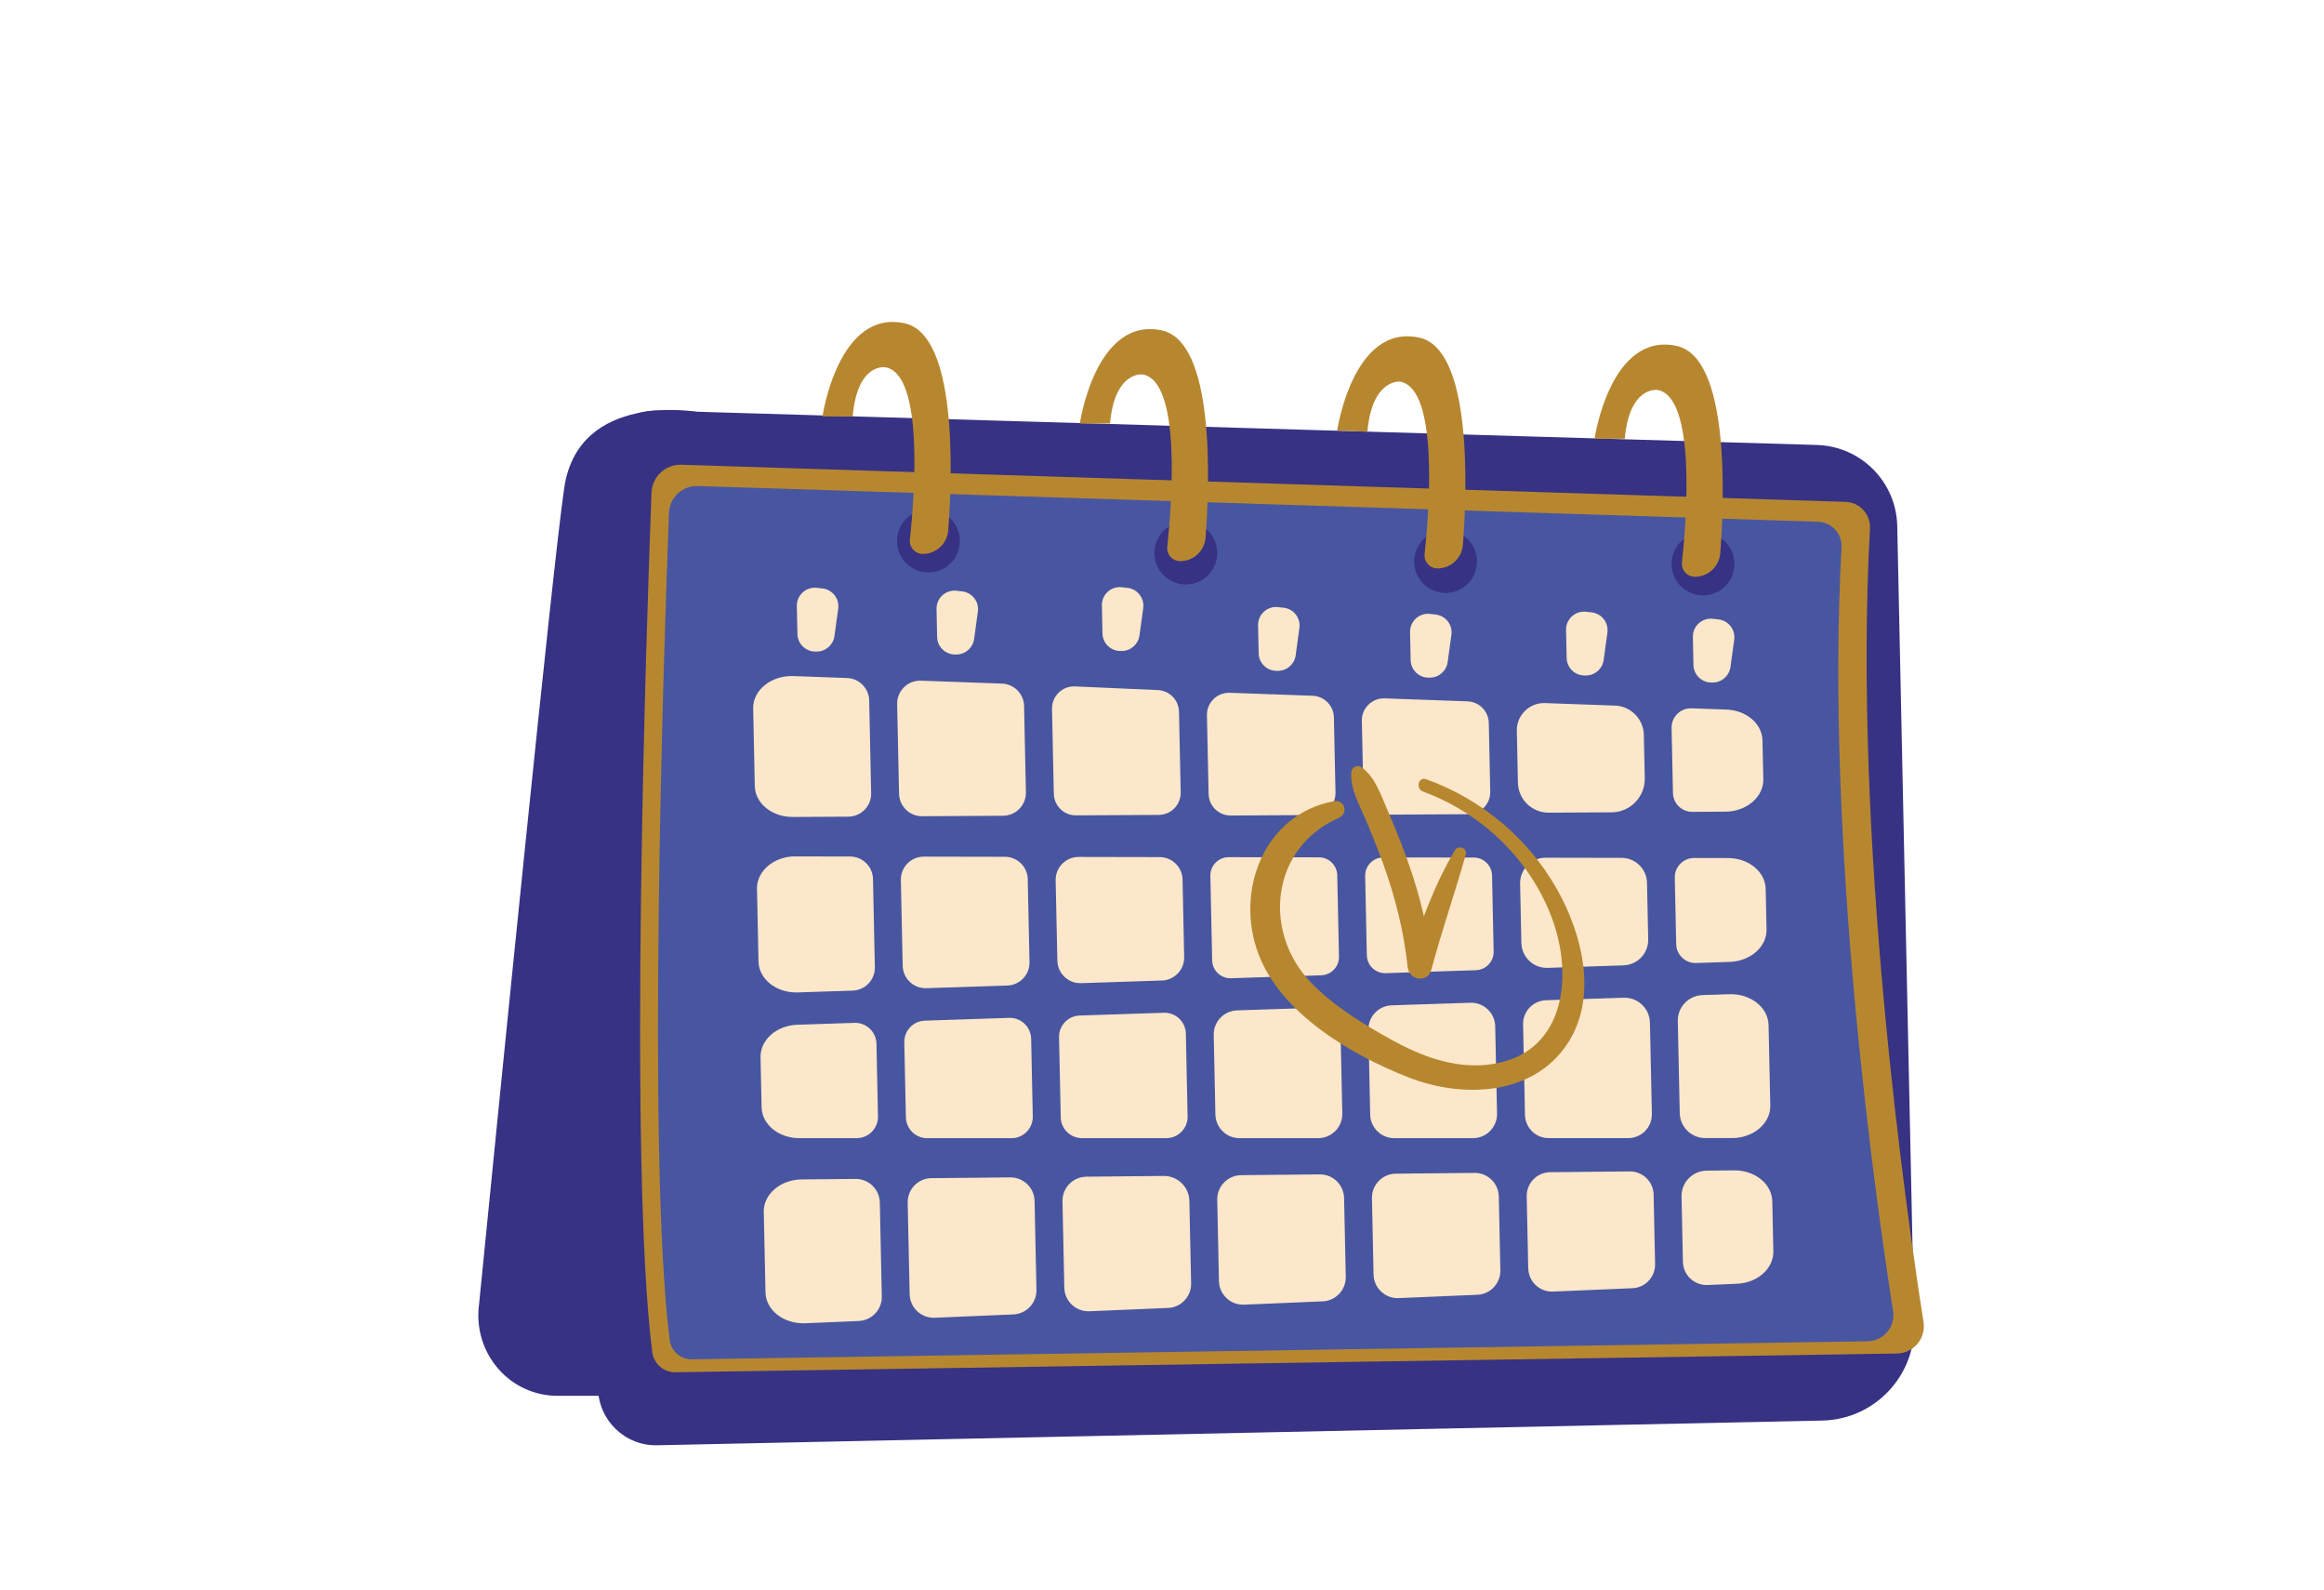
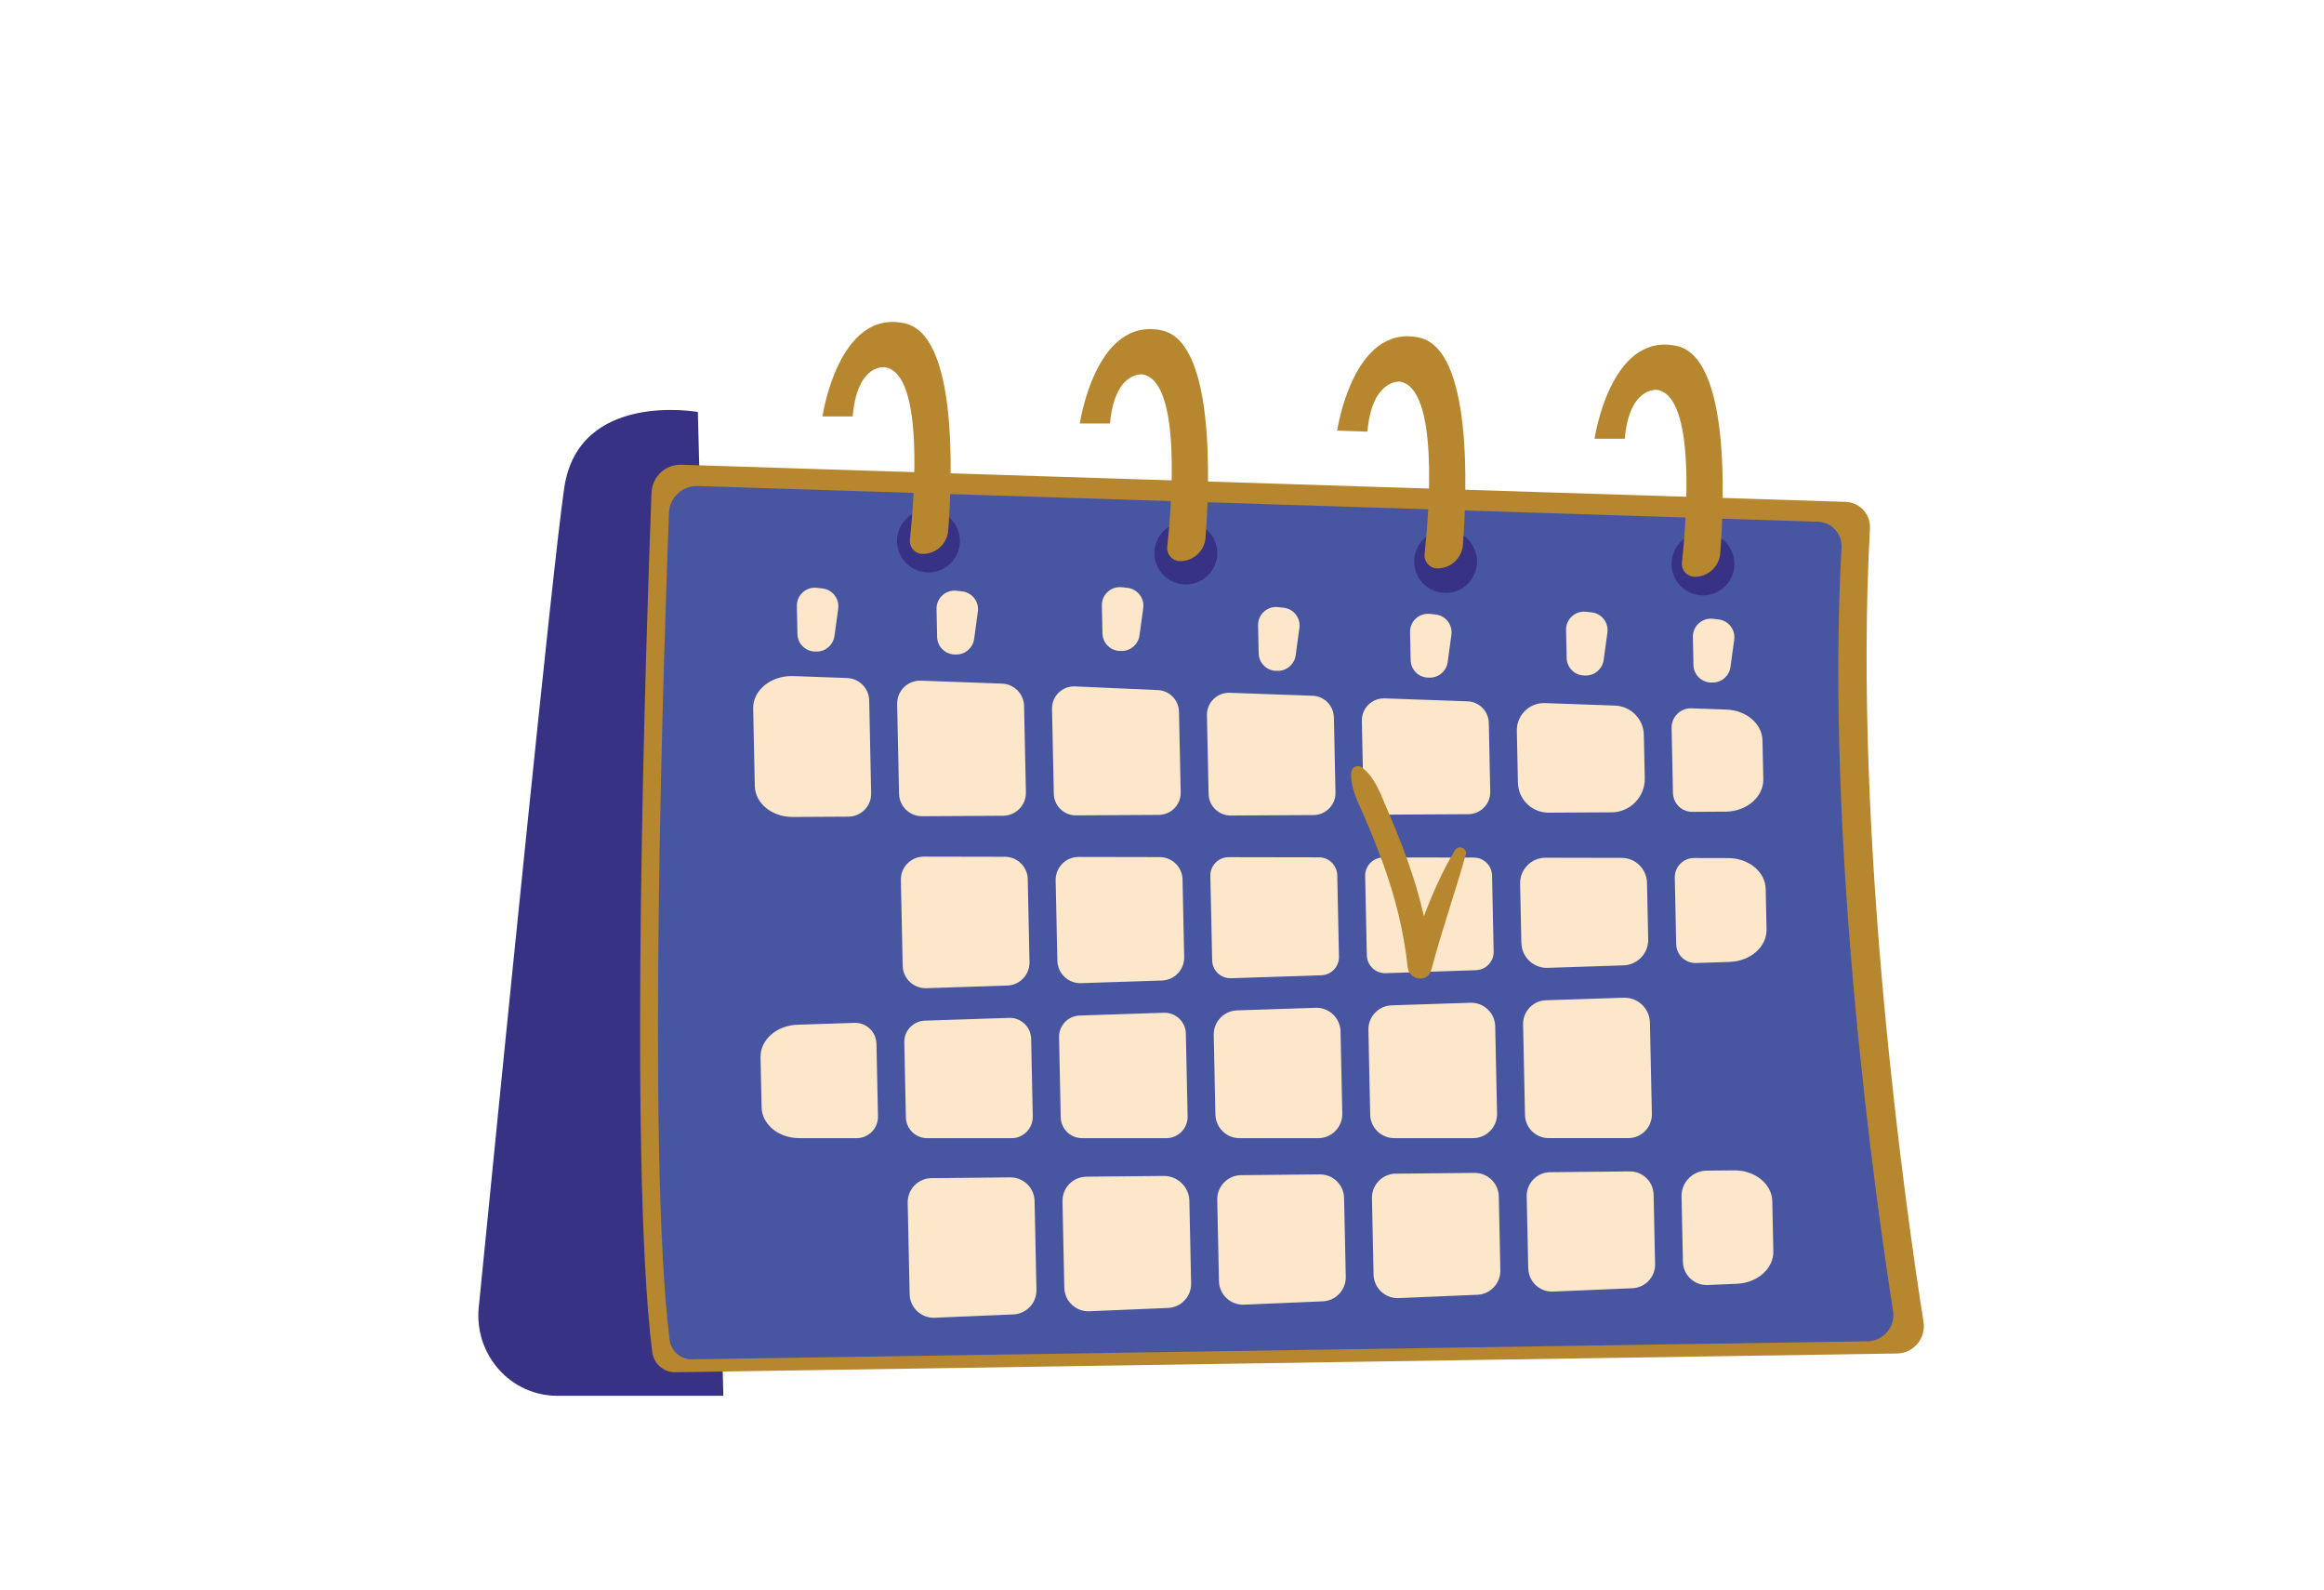
<svg xmlns="http://www.w3.org/2000/svg" id="Calque_1" viewBox="0 0 595.28 407.25">
  <defs>
    <style>.cls-1{fill:#b78730;}.cls-2{fill:#fde7ca;}.cls-3{fill:#373283;}.cls-4{fill:#4856a1;}</style>
  </defs>
  <path class="cls-3" d="M122.63,334.79c5.41-54.56,18.95-190.08,21.9-209.89,3.71-24.9,34.22-19.4,34.22-19.4l6.53,251.94h-42.54c-5.72,0-11.17-2.46-15-6.79-3.83-4.32-5.69-10.07-5.12-15.86Z" />
-   <path class="cls-3" d="M466.77,363.78c13.28-.28,23.82-11.28,23.54-24.56l-4.34-204.53c-.24-11.28-9.28-20.4-20.56-20.74l-296.85-8.81c-8.83-.26-16.12,6.84-16.09,15.67l.71,234.51c.03,8.3,6.85,14.96,15.15,14.79l298.44-6.33Z" />
  <g>
    <path class="cls-1" d="M485.9,346.61c4.25-.07,7.46-3.87,6.8-8.07-4.38-27.85-18.13-123.65-13.72-203.19,.2-3.63-2.61-6.71-6.24-6.83l-298.19-9.51c-4.09-.13-7.51,3.06-7.67,7.15-1.27,33.44-5.99,171.15,.19,220.1,.38,2.98,2.94,5.19,5.94,5.15l312.89-4.8Z" />
    <path class="cls-4" d="M478.36,343.48c4.09-.06,7.18-3.73,6.54-7.77-4.21-26.8-17.45-118.99-13.2-195.53,.19-3.49-2.51-6.46-6.01-6.57l-286.96-9.15c-3.93-.13-7.23,2.95-7.38,6.88-1.22,32.18-5.77,164.7,.18,211.81,.36,2.87,2.83,5,5.72,4.95l301.11-4.62Z" />
  </g>
  <path class="cls-2" d="M301.99,182.24l.44,20.67c.07,3.15-2.46,5.75-5.62,5.77l-21.2,.12c-3.09,.02-5.62-2.44-5.68-5.53l-.46-21.73c-.07-3.27,2.64-5.91,5.9-5.76l21.22,.94c2.97,.13,5.34,2.55,5.4,5.53Z" />
  <path class="cls-2" d="M376.1,208.5l-21.2,.12c-3.09,.02-5.62-2.45-5.68-5.53l-.39-18.48c-.07-3.25,2.61-5.88,5.85-5.77l21.22,.76c2.99,.11,5.38,2.53,5.45,5.53l.37,17.6c.07,3.15-2.46,5.75-5.62,5.77Z" />
  <path class="cls-2" d="M357.53,300.56l20.16-.2c3.38-.03,6.15,2.66,6.22,6.04l.4,18.88c.07,3.35-2.55,6.15-5.9,6.29l-20.15,.85c-3.45,.15-6.35-2.57-6.43-6.03l-.41-19.54c-.07-3.43,2.67-6.26,6.11-6.3Z" />
  <path class="cls-2" d="M391.45,324.83l-.39-18.46c-.07-3.37,2.63-6.16,6-6.19l20.38-.2c3.32-.03,6.05,2.61,6.12,5.93l.38,17.8c.07,3.3-2.51,6.04-5.8,6.18l-20.36,.86c-3.39,.14-6.24-2.53-6.32-5.93Z" />
  <path class="cls-2" d="M389.69,241.47l-.32-15.16c-.08-3.66,2.87-6.67,6.53-6.66l19.46,.04c3.54,0,6.43,2.84,6.51,6.38l.31,14.48c.08,3.57-2.74,6.54-6.31,6.66l-19.44,.64c-3.63,.12-6.66-2.75-6.73-6.38Z" />
  <path class="cls-2" d="M390.62,285.52l-.49-23.18c-.07-3.32,2.54-6.08,5.86-6.19l19.9-.65c3.63-.12,6.66,2.75,6.73,6.38l.5,23.38c.07,3.4-2.66,6.19-6.06,6.19h-20.38c-3.3,0-5.99-2.63-6.06-5.93Z" />
  <path class="cls-2" d="M336.46,208.72l-21.2,.12c-3.09,.02-5.62-2.44-5.68-5.53l-.43-20.13c-.07-3.25,2.61-5.88,5.85-5.77l21.22,.76c2.99,.11,5.38,2.53,5.45,5.53l.41,19.25c.07,3.15-2.46,5.75-5.62,5.77Z" />
  <path class="cls-2" d="M350.97,285.42l-.46-21.68c-.07-3.38,2.59-6.18,5.96-6.29l20.15-.66c3.43-.11,6.29,2.6,6.37,6.03l.47,22.34c.07,3.46-2.71,6.3-6.16,6.3h-20.17c-3.36,0-6.09-2.68-6.17-6.03Z" />
  <path class="cls-2" d="M314.71,219.51l23.15,.04c2.54,0,4.61,2.04,4.67,4.58l.44,20.85c.05,2.56-1.96,4.69-4.52,4.77l-23.13,.76c-2.6,.09-4.77-1.97-4.83-4.57l-.46-21.65c-.06-2.62,2.06-4.78,4.68-4.78Z" />
  <path class="cls-2" d="M302.9,225.23l.42,19.86c.07,3.22-2.47,5.89-5.68,6l-20.73,.68c-3.27,.11-6-2.48-6.07-5.75l-.44-20.57c-.07-3.3,2.59-6.01,5.89-6l20.75,.04c3.19,0,5.8,2.56,5.87,5.75Z" />
  <path class="cls-2" d="M378.07,248.45l-23.13,.76c-2.6,.09-4.77-1.97-4.83-4.58l-.43-20.28c-.06-2.62,2.06-4.78,4.68-4.78l23.15,.04c2.54,0,4.61,2.04,4.67,4.58l.41,19.48c.05,2.56-1.96,4.69-4.52,4.77Z" />
  <path class="cls-2" d="M316.85,258.74l20.15-.66c3.43-.11,6.29,2.6,6.37,6.03l.45,21.05c.07,3.46-2.71,6.3-6.16,6.3h-20.17c-3.36,0-6.09-2.68-6.17-6.03l-.43-20.39c-.07-3.38,2.59-6.18,5.96-6.29Z" />
  <path class="cls-2" d="M276.54,260.06l21.57-.71c3.04-.1,5.57,2.3,5.64,5.34l.45,21.19c.06,3.06-2.4,5.58-5.46,5.58h-21.58c-2.97,0-5.4-2.37-5.46-5.34l-.43-20.49c-.06-2.99,2.29-5.48,5.28-5.57Z" />
  <path class="cls-2" d="M412.78,208.02l-16.09,.09c-4.28,.02-7.79-3.39-7.88-7.67l-.28-13.27c-.09-4.01,3.22-7.27,7.23-7.12l17.91,.64c4.06,.15,7.31,3.44,7.39,7.5l.24,11.09c.1,4.78-3.73,8.72-8.51,8.75Z" />
  <path class="cls-2" d="M430.71,306.44c-.08-3.63,2.83-6.63,6.46-6.66l7.01-.07c5.33-.05,9.68,3.47,9.78,7.9l.27,12.83c.09,4.4-4.04,8.08-9.32,8.31l-7.52,.32c-3.39,.14-6.24-2.53-6.32-5.93l-.35-16.7Z" />
-   <path class="cls-2" d="M205.35,302.03l13.78-.13c3.38-.03,6.16,2.66,6.23,6.04l.51,24.04c.07,3.36-2.55,6.16-5.91,6.3l-13.72,.58c-5.47,.23-10.06-3.34-10.16-7.89l-.44-20.62c-.1-4.52,4.27-8.26,9.7-8.32Z" />
-   <path class="cls-2" d="M443.62,291.44h-6.84c-3.55,0-6.45-2.84-6.52-6.38l-.5-23.57c-.08-3.57,2.74-6.54,6.31-6.66l6.89-.23c5.43-.18,9.95,3.38,10.05,7.9l.44,20.62c.1,4.56-4.34,8.32-9.81,8.32Z" />
  <path class="cls-2" d="M443.05,246.33l-8.61,.28c-2.74,.09-5.03-2.08-5.09-4.83l-.36-17.02c-.06-2.77,2.17-5.04,4.94-5.04l8.7,.02c5.27,0,9.55,3.51,9.64,7.9l.22,10.37c.09,4.43-4.11,8.14-9.43,8.31Z" />
  <path class="cls-2" d="M203.15,173.13l13.82,.5c3.11,.11,5.6,2.63,5.67,5.75l.5,23.75c.07,3.28-2.56,5.98-5.84,6l-14.23,.08c-5.31,.03-9.63-3.48-9.73-7.9l-.42-19.86c-.1-4.7,4.6-8.51,10.23-8.31Z" />
  <path class="cls-2" d="M317.89,300.94l20.16-.2c3.38-.03,6.15,2.66,6.23,6.04l.43,20.18c.07,3.35-2.55,6.15-5.9,6.29l-20.15,.85c-3.45,.15-6.35-2.57-6.43-6.03l-.44-20.83c-.07-3.43,2.67-6.26,6.11-6.3Z" />
-   <path class="cls-2" d="M203.73,219.31l14.01,.03c3.19,0,5.8,2.56,5.87,5.75l.48,22.59c.07,3.22-2.47,5.89-5.68,6l-14.07,.46c-5.43,.18-9.95-3.38-10.05-7.9l-.39-18.62c-.1-4.57,4.35-8.33,9.84-8.32Z" />
  <path class="cls-2" d="M204.24,262.42l14.62-.48c3.04-.1,5.57,2.3,5.64,5.34l.39,18.6c.06,3.06-2.4,5.58-5.46,5.58h-14.69c-5.28,0-9.57-3.5-9.66-7.9l-.27-12.83c-.09-4.43,4.11-8.14,9.43-8.31Z" />
  <path class="cls-2" d="M264.12,265.99l.42,19.9c.06,3.06-2.4,5.58-5.46,5.58h-21.58c-2.97,0-5.4-2.37-5.46-5.34l-.41-19.19c-.06-2.99,2.29-5.48,5.28-5.57l21.57-.71c3.04-.1,5.57,2.3,5.64,5.34Z" />
  <path class="cls-2" d="M238.62,301.71l20.15-.2c3.38-.03,6.16,2.66,6.23,6.04l.48,22.75c.07,3.36-2.55,6.15-5.91,6.3l-20.14,.85c-3.46,.15-6.36-2.58-6.43-6.04l-.5-23.41c-.07-3.44,2.67-6.27,6.11-6.3Z" />
  <path class="cls-2" d="M441.91,207.85l-8.43,.05c-2.69,.02-4.9-2.13-4.96-4.83l-.35-16.65c-.06-2.83,2.28-5.14,5.11-5.03l8.93,.32c5.11,.18,9.15,3.63,9.24,7.9l.21,9.93c.1,4.54-4.3,8.29-9.75,8.32Z" />
  <path class="cls-2" d="M278.26,301.33l19.81-.19c3.57-.03,6.5,2.81,6.58,6.38l.45,21.12c.07,3.36-2.55,6.16-5.91,6.3l-20.14,.85c-3.46,.15-6.36-2.58-6.43-6.04l-.47-22.11c-.07-3.44,2.67-6.27,6.11-6.3Z" />
  <path class="cls-2" d="M262.31,180.8l.47,22.1c.07,3.28-2.56,5.98-5.84,6l-20.74,.12c-3.21,.02-5.84-2.54-5.91-5.75l-.49-22.96c-.07-3.38,2.71-6.12,6.09-6l20.76,.75c3.11,.11,5.6,2.63,5.67,5.75Z" />
  <path class="cls-2" d="M263.25,225.16l.45,21.22c.07,3.22-2.47,5.89-5.68,6l-20.73,.68c-3.27,.11-6-2.48-6.07-5.75l-.47-21.94c-.07-3.3,2.59-6.01,5.89-6l20.75,.04c3.19,0,5.8,2.56,5.87,5.75Z" />
  <path class="cls-2" d="M444.21,163.81l-.96,7c-.31,2.24-2.2,3.93-4.46,3.97h-.33c-2.54,.06-4.64-1.95-4.69-4.49l-.15-7.16c-.06-2.78,2.34-4.97,5.1-4.67l1.44,.16c2.57,.28,4.4,2.63,4.05,5.19Z" />
  <path class="cls-2" d="M411.73,162.01l-.96,7c-.31,2.24-2.2,3.93-4.46,3.97h-.33c-2.54,.06-4.64-1.95-4.69-4.49l-.15-7.16c-.06-2.78,2.34-4.97,5.1-4.67l1.44,.16c2.57,.28,4.4,2.63,4.05,5.19Z" />
  <path class="cls-2" d="M371.77,162.56l-.96,7c-.31,2.24-2.2,3.93-4.46,3.97h-.33c-2.54,.06-4.64-1.95-4.69-4.49l-.15-7.16c-.06-2.78,2.34-4.97,5.1-4.67l1.44,.16c2.57,.28,4.4,2.63,4.05,5.19Z" />
  <path class="cls-2" d="M332.83,160.82l-.95,7c-.31,2.24-2.2,3.93-4.46,3.97h-.33c-2.54,.06-4.64-1.95-4.69-4.49l-.15-7.16c-.06-2.78,2.34-4.97,5.1-4.67l1.44,.16c2.57,.28,4.4,2.63,4.05,5.19Z" />
  <path class="cls-2" d="M292.83,155.73l-.96,7c-.31,2.24-2.2,3.93-4.46,3.97h-.33c-2.54,.06-4.64-1.95-4.69-4.49l-.15-7.16c-.06-2.78,2.34-4.97,5.1-4.67l1.44,.16c2.57,.28,4.4,2.63,4.05,5.19Z" />
  <path class="cls-2" d="M250.47,156.63l-.95,7c-.31,2.24-2.2,3.93-4.46,3.97h-.33c-2.54,.06-4.64-1.95-4.69-4.49l-.15-7.16c-.06-2.78,2.34-4.97,5.1-4.67l1.44,.16c2.57,.28,4.4,2.63,4.05,5.19Z" />
  <path class="cls-2" d="M214.7,155.88l-.96,7c-.31,2.24-2.2,3.93-4.46,3.97h-.33c-2.54,.06-4.64-1.95-4.69-4.49l-.15-7.16c-.06-2.78,2.34-4.97,5.1-4.67l1.44,.16c2.57,.28,4.4,2.63,4.05,5.19Z" />
  <g>
    <path class="cls-1" d="M346.12,197.85c.09-1.51,1.67-2.16,2.83-1.24,3.29,2.59,4.62,6.61,6.24,10.36,1.89,4.37,3.7,8.77,5.3,13.26,1.69,4.72,3.14,9.53,4.24,14.42,2.18-5.83,4.72-11.52,7.93-16.91,.85-1.43,3.26-.59,2.79,1.11-2.78,9.88-6.2,19.57-8.82,29.5-.92,3.5-5.72,2.68-6.07-.69-.97-9.2-3.2-18-6.35-26.69-1.5-4.13-3.17-8.2-4.91-12.23-1.54-3.57-3.41-6.91-3.18-10.88Z" />
-     <path class="cls-1" d="M341.61,205.18c2.86-.54,3.9,3.12,1.28,4.28-17.35,7.63-19.62,29.14-7.08,42.17,5.8,6.02,13.49,10.7,20.77,14.72,7.39,4.08,15.63,7.19,24.21,6.33,19.87-2,22.57-22.22,16.63-37.83-5.71-15.01-17.95-26.6-32.93-32.15-1.94-.72-1.19-3.87,.8-3.16,14.06,5.04,26.02,14.98,33.43,28,6.82,11.97,10.91,28.85,1.98,40.87-9.23,12.43-26.76,12.66-39.97,7.47-14.53-5.7-32.62-16.28-38.4-31.63-6.06-16.08,1.42-35.73,19.29-39.07Z" />
+     <path class="cls-1" d="M341.61,205.18Z" />
  </g>
  <circle class="cls-3" cx="436.21" cy="144.42" r="8.05" transform="translate(-22.06 177.92) rotate(-22.5)" />
  <circle class="cls-3" cx="370.29" cy="143.8" r="8.05" />
  <circle class="cls-3" cx="303.75" cy="141.63" r="8.05" />
  <circle class="cls-3" cx="237.83" cy="138.53" r="8.05" transform="translate(-25.47 58.35) rotate(-13.28)" />
  <g>
    <path class="cls-1" d="M231.71,82.78c13.54,2.95,12.26,38.57,11.17,53.04-.26,3.4-3.09,6.03-6.5,6.03-.95,0-1.85-.41-2.48-1.11-.63-.7-.94-1.65-.83-2.59,1.17-10.93,3.66-42.41-6.31-44.09,0,0-7.15-1.27-8.35,12.58h-7.74s4.02-27.57,21.05-23.85Z" />
    <path class="cls-1" d="M297.63,84.62c13.54,2.95,12.26,38.59,11.17,53.05-.26,3.4-3.09,6.03-6.5,6.03-.95,0-1.85-.4-2.48-1.11-.63-.7-.94-1.65-.83-2.59,1.17-10.93,3.66-42.43-6.31-44.11,0,0-7.15-.99-8.35,12.56h-7.74s4.02-27.54,21.05-23.83Z" />
    <path class="cls-1" d="M363.55,86.46c13.54,2.95,12.26,38.59,11.17,53.06-.26,3.4-3.09,6.04-6.5,6.04-.95,0-1.85-.4-2.48-1.11-.63-.7-.94-1.65-.83-2.59,1.17-10.93,3.66-42.45-6.31-44.13,0,0-7.15-.8-8.35,12.81l-7.74-.27s4.02-27.53,21.05-23.81Z" />
    <path class="cls-1" d="M429.47,88.58c13.54,2.95,12.26,38.61,11.17,53.08-.26,3.4-3.09,6.05-6.5,6.05-.95,0-1.85-.4-2.48-1.1-.63-.7-.94-1.64-.83-2.59,1.17-10.93,3.66-42.48-6.31-44.17,0,0-7.15-1.04-8.35,12.51h-7.74s4.02-27.49,21.05-23.77Z" />
  </g>
</svg>